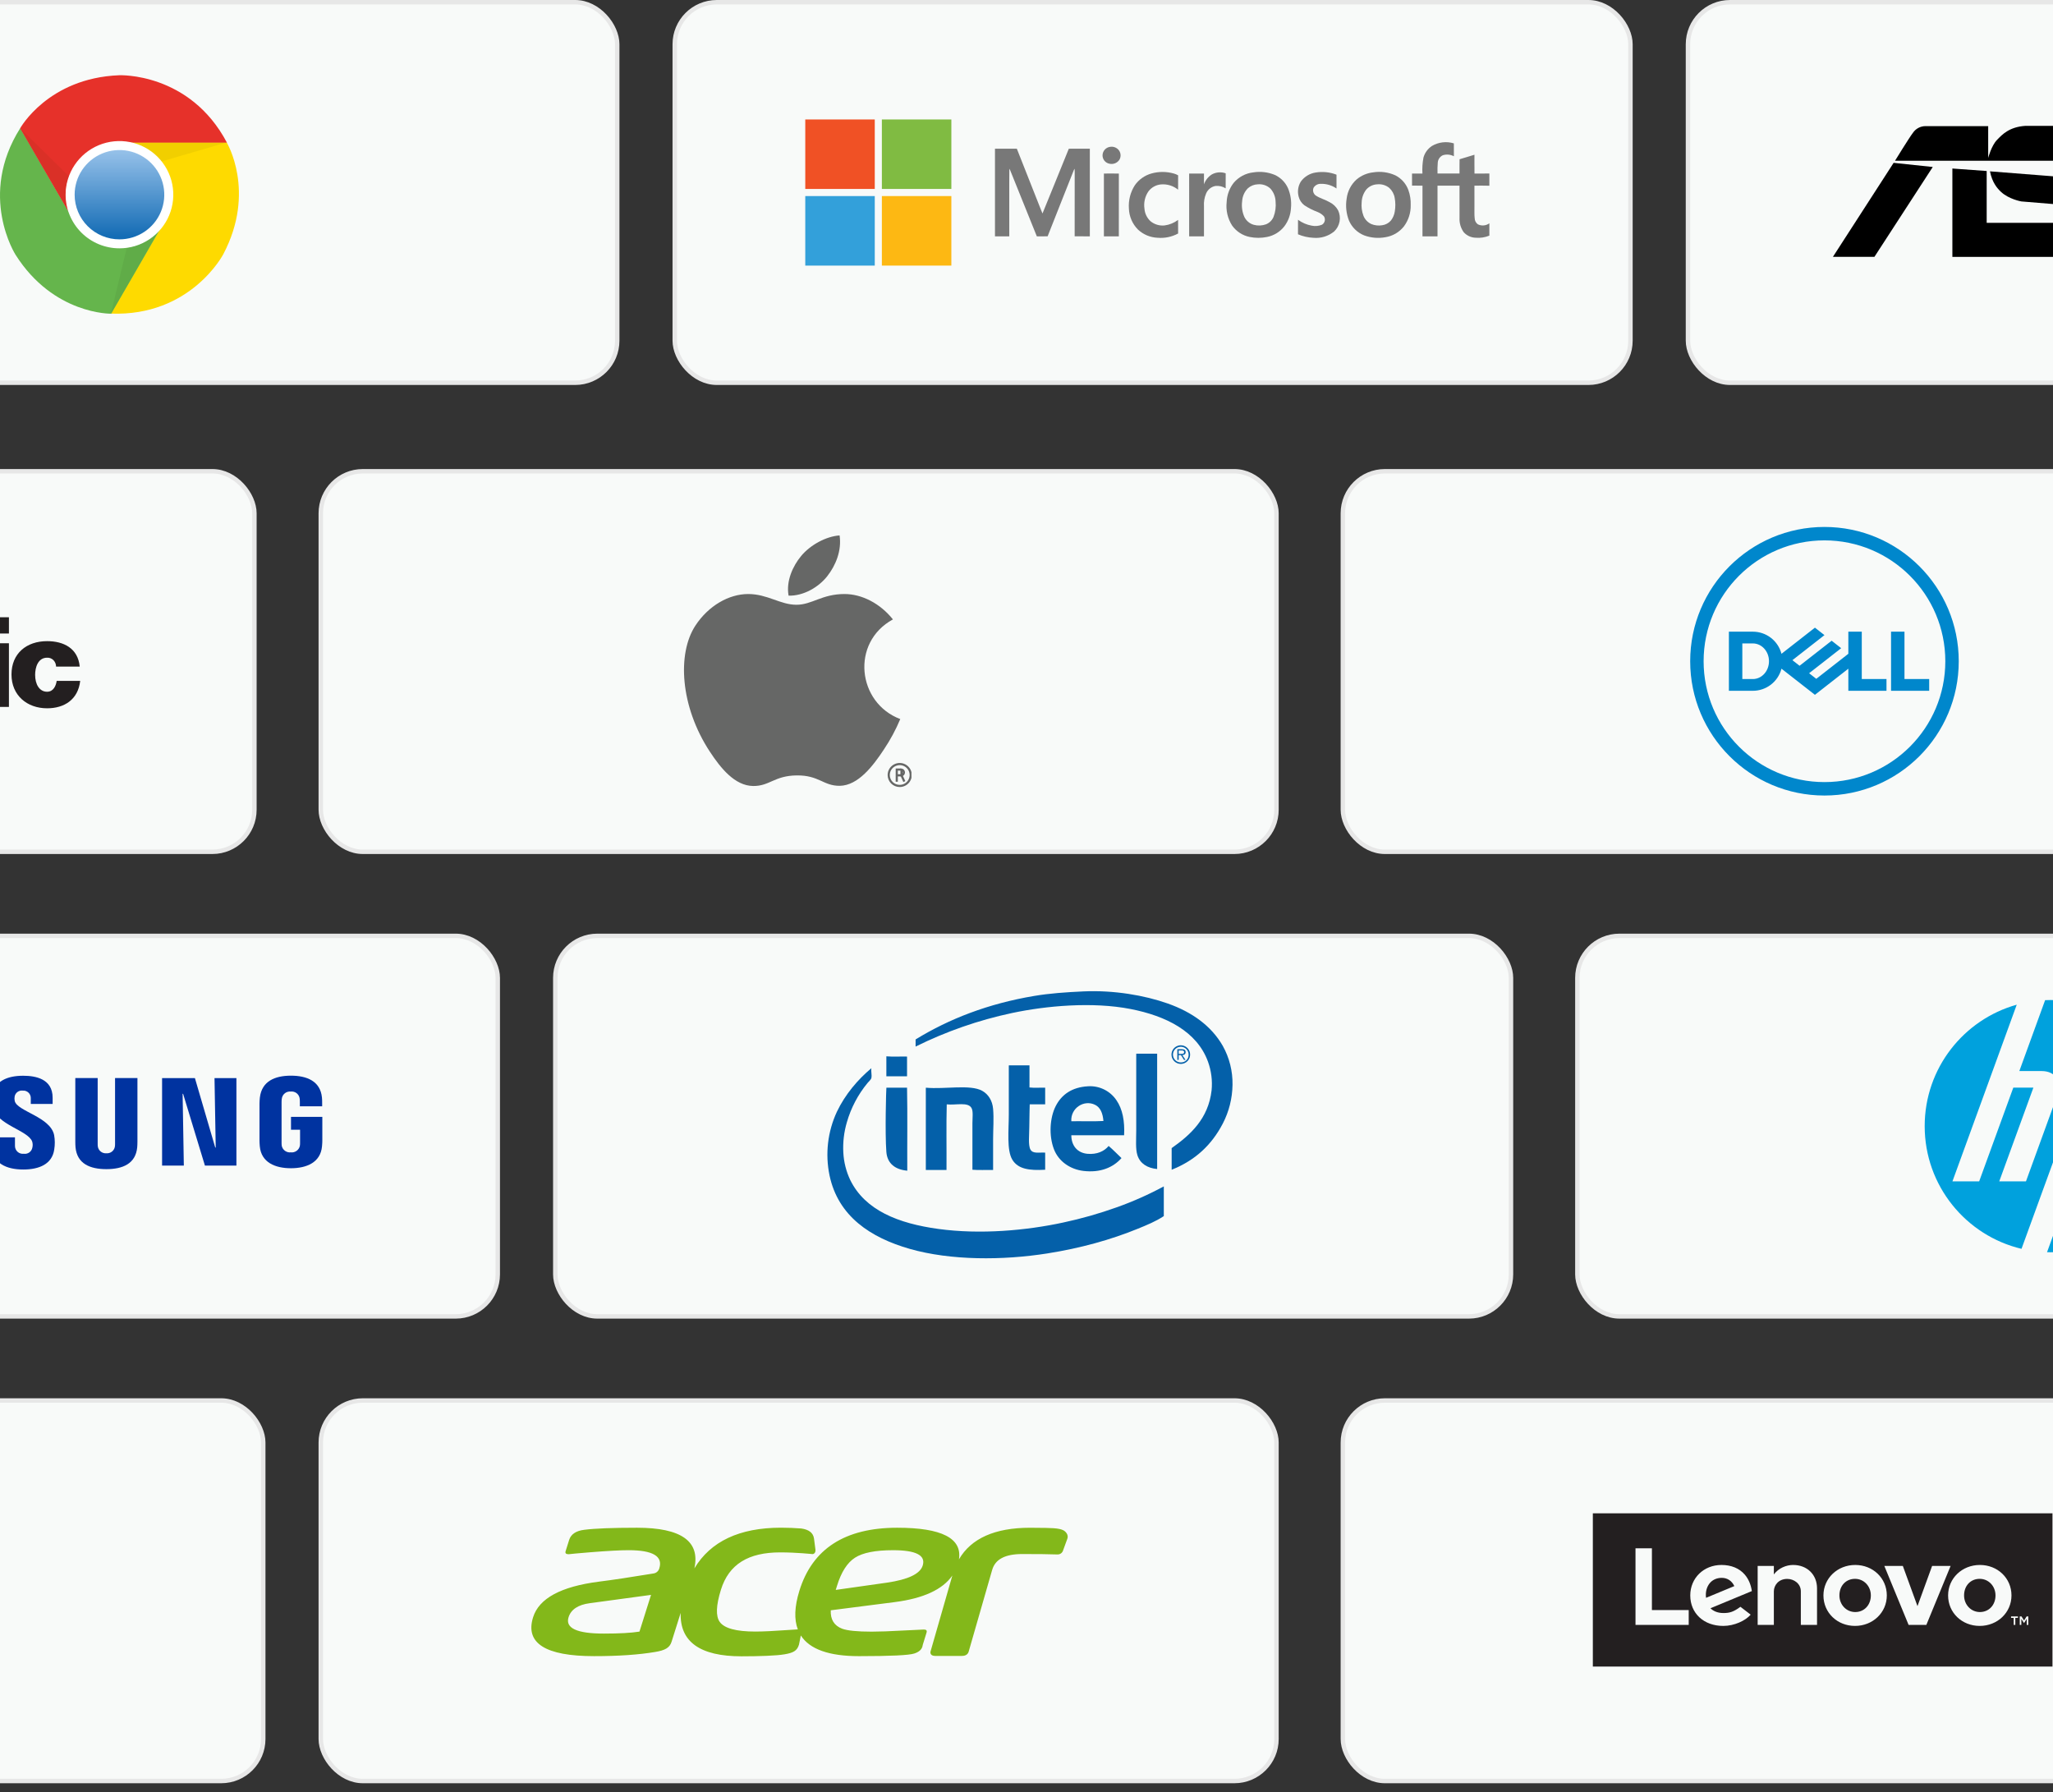
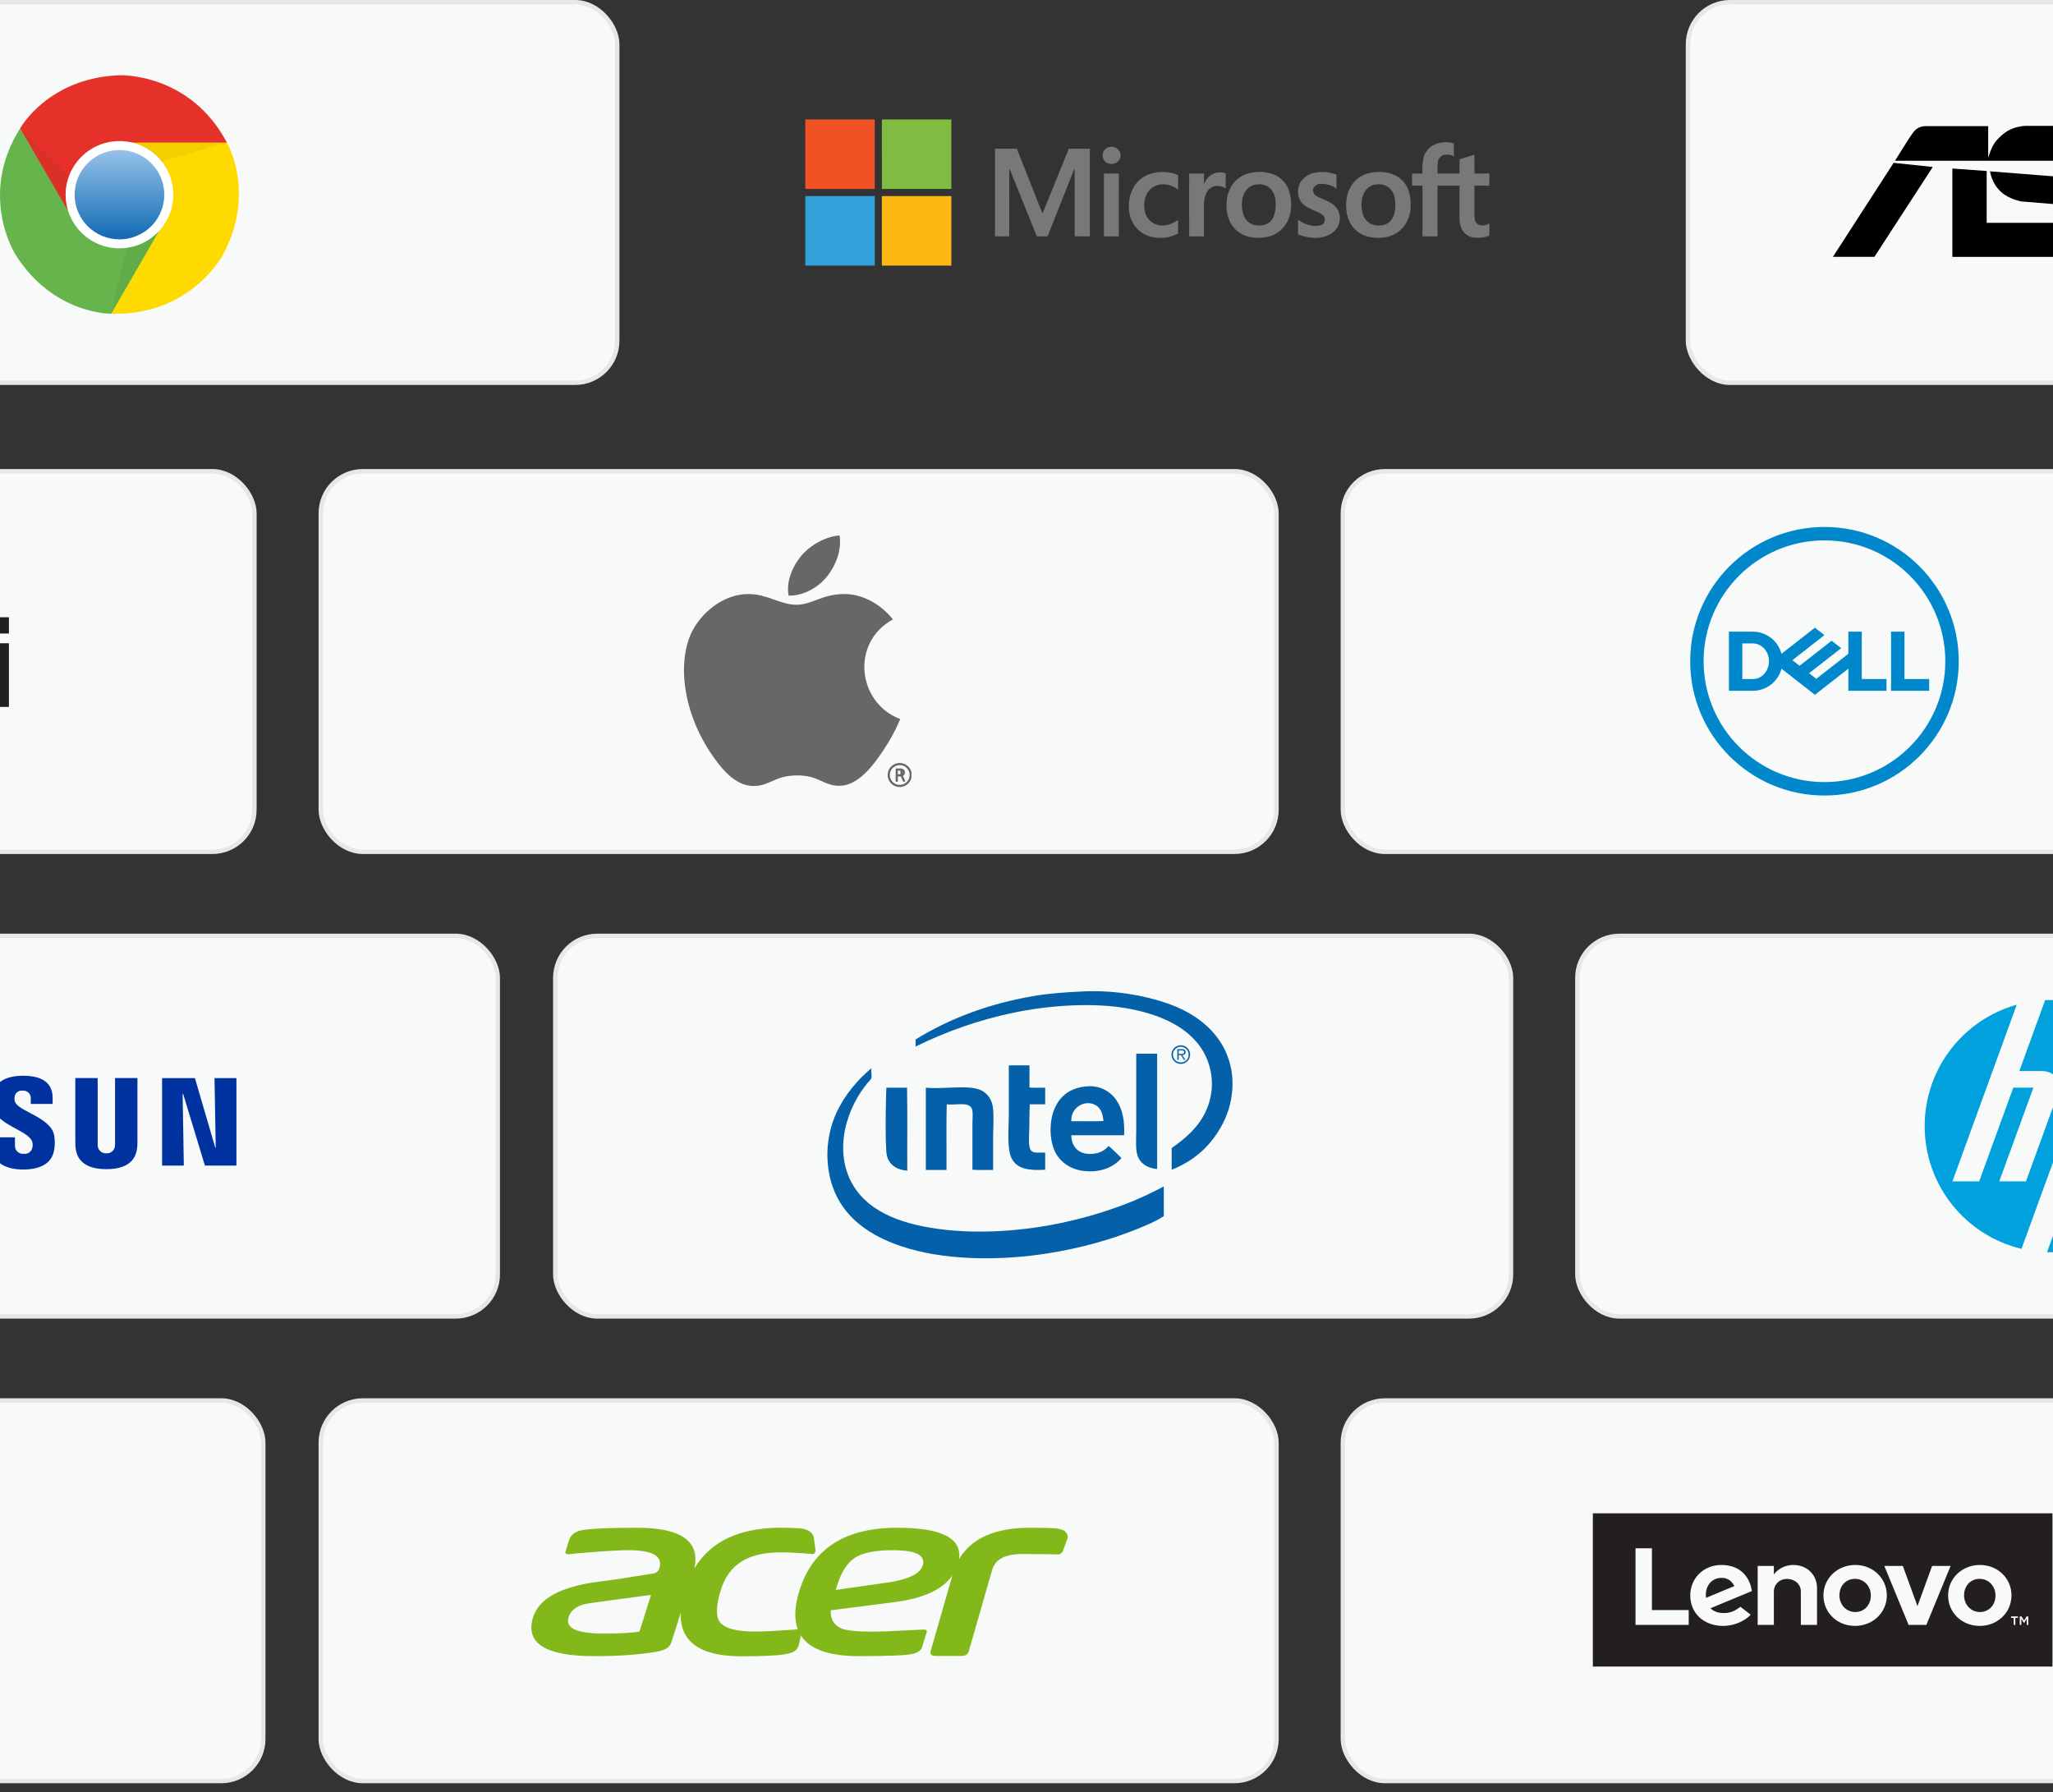
<svg xmlns="http://www.w3.org/2000/svg" width="464" height="405" viewBox="0 0 464 405" fill="none">
  <rect x="0" y="0" width="464" height="405" fill="#333333" stroke="none" />
  <g clip-path="url(#clip0_316_13)">
    <rect x="72.5" y="106.5" width="216" height="86" rx="9.5" fill="#F8FAF9" stroke="#E7E7E7" />
    <g clip-path="url(#clip1_316_13)">
      <path d="M203.347 177.618C203.839 177.618 204.32 177.473 204.729 177.201C205.139 176.929 205.457 176.542 205.646 176.089C205.834 175.637 205.883 175.139 205.786 174.659C205.69 174.179 205.452 173.738 205.104 173.393C204.755 173.047 204.311 172.812 203.828 172.717C203.345 172.622 202.845 172.672 202.391 172.86C201.936 173.048 201.548 173.366 201.275 173.774C201.003 174.182 200.858 174.66 200.859 175.15C200.859 175.475 200.923 175.796 201.048 176.096C201.173 176.396 201.357 176.668 201.588 176.897C201.819 177.126 202.093 177.308 202.395 177.432C202.697 177.555 203.02 177.619 203.347 177.618V177.618Z" stroke="#666766" stroke-width="0.488" />
      <path d="M202.679 176.666V173.916H203.749M203.749 175.221C203.901 175.192 204.039 175.111 204.138 174.992C204.237 174.872 204.291 174.723 204.291 174.568C204.291 174.414 204.237 174.264 204.138 174.145C204.039 174.026 203.901 173.945 203.749 173.916V175.221ZM202.685 175.221H203.754H202.685ZM204.393 176.631L203.754 175.244L204.393 176.631Z" stroke="#666766" stroke-width="0.488" />
      <path d="M203.47 162.504C202.464 164.903 201.227 167.2 199.777 169.362C197.378 172.999 193.992 177.524 189.803 177.589C186.074 177.624 185.123 175.18 180.065 175.238C175.006 175.297 173.955 177.665 170.232 177.63C166.042 177.589 162.834 173.517 160.435 169.873C153.722 159.654 153.019 147.726 157.161 141.391C160.115 136.884 164.742 134.245 169.103 134.245C173.464 134.245 176.342 136.672 180 136.672C183.545 136.672 185.737 134.245 190.872 134.245C194.772 134.245 198.909 136.349 201.81 139.981C192.208 145.216 193.768 158.855 203.47 162.504Z" fill="#666766" />
      <path d="M186.99 130.185C188.863 127.805 190.27 124.438 189.756 121C186.712 121.212 183.143 123.139 181.063 125.654C179.172 127.934 177.636 131.319 178.227 134.609C181.554 134.715 184.993 132.735 186.996 130.185" fill="#666766" />
    </g>
-     <rect x="152.5" y="0.5" width="216" height="86" rx="9.5" fill="#F8FAF9" stroke="#E7E7E7" />
    <path d="M323.637 32.984C324.376 32.548 325.198 32.271 326.051 32.171C326.903 32.071 327.767 32.15 328.587 32.403C328.602 33.373 328.589 34.344 328.594 35.315C328.213 35.111 327.795 34.986 327.365 34.947C326.935 34.907 326.502 34.954 326.09 35.085C325.781 35.229 325.515 35.451 325.316 35.729C325.118 36.006 324.994 36.33 324.957 36.67C324.886 37.515 324.865 38.365 324.894 39.213C326.551 39.217 328.207 39.214 329.864 39.215C329.876 38.139 329.85 37.063 329.878 35.988C331.004 35.667 332.118 35.307 333.239 34.97C333.248 36.387 333.226 37.805 333.251 39.222C334.371 39.206 335.492 39.219 336.612 39.215V41.973C335.488 41.927 334.363 41.961 333.238 41.957C333.243 43.543 333.239 45.128 333.24 46.715C333.258 47.593 333.193 48.476 333.296 49.352C333.303 49.619 333.374 49.881 333.501 50.116C333.629 50.352 333.81 50.554 334.029 50.706C334.442 50.903 334.9 50.984 335.354 50.941C335.809 50.899 336.244 50.734 336.612 50.464V53.249C335.63 53.654 334.565 53.817 333.507 53.725C333.001 53.71 332.503 53.594 332.043 53.383C331.583 53.172 331.17 52.87 330.829 52.497C330.148 51.558 329.809 50.414 329.869 49.255C329.861 46.822 329.87 44.388 329.866 41.953C328.208 41.952 326.551 41.952 324.894 41.954C324.892 45.773 324.892 49.593 324.893 53.413H321.496C321.496 49.594 321.497 45.776 321.498 41.958C320.711 41.942 319.922 41.962 319.134 41.946C319.137 41.039 319.141 40.131 319.132 39.224C319.916 39.206 320.701 39.214 321.487 39.219C321.413 38.007 321.491 36.791 321.721 35.599C322.024 34.525 322.704 33.596 323.637 32.984V32.984Z" fill="#787878" />
    <path d="M250.908 33.183C251.252 33.127 251.604 33.159 251.933 33.275C252.261 33.392 252.555 33.589 252.788 33.848C253.048 34.148 253.211 34.52 253.253 34.914C253.295 35.309 253.215 35.707 253.024 36.055C252.792 36.428 252.45 36.72 252.044 36.89C251.639 37.059 251.191 37.099 250.762 37.002C250.319 36.921 249.919 36.688 249.63 36.342C249.342 35.996 249.184 35.56 249.185 35.11C249.191 34.634 249.368 34.177 249.685 33.823C250.002 33.469 250.436 33.241 250.908 33.182V33.183Z" fill="#787878" />
    <path d="M224.875 33.603H229.815C231.352 37.508 232.894 41.411 234.441 45.313C234.834 46.289 235.202 47.277 235.614 48.246C237.593 43.367 239.599 38.5 241.562 33.614C243.146 33.589 244.731 33.609 246.316 33.605C246.312 40.208 246.311 46.81 246.315 53.412C245.171 53.409 244.029 53.422 242.886 53.406C242.899 48.533 242.885 43.661 242.892 38.788C242.894 38.569 242.886 38.35 242.871 38.131C242.805 38.233 242.745 38.339 242.693 38.448C240.73 43.436 238.729 48.409 236.777 53.401C235.964 53.43 235.15 53.403 234.336 53.416C232.311 48.429 230.311 43.43 228.296 38.439C228.243 38.335 228.187 38.234 228.125 38.137C228.084 40.272 228.119 42.408 228.107 44.543C228.108 47.499 228.109 50.456 228.108 53.412C227.03 53.415 225.952 53.412 224.875 53.413C224.874 46.809 224.874 40.206 224.875 33.603L224.875 33.603Z" fill="#787878" />
    <path d="M260.256 39.202C261.907 38.742 263.653 38.747 265.302 39.217C265.641 39.309 265.967 39.445 266.271 39.621C266.252 40.703 266.271 41.786 266.26 42.869C265.172 41.983 263.781 41.555 262.383 41.678C261.83 41.728 261.293 41.893 260.807 42.163C260.321 42.433 259.897 42.801 259.562 43.244C258.773 44.393 258.451 45.8 258.662 47.177C258.743 48.258 259.234 49.268 260.034 50C260.475 50.36 260.983 50.629 261.528 50.791C262.074 50.954 262.646 51.006 263.212 50.946C264.319 50.799 265.369 50.368 266.26 49.695C266.27 50.72 266.256 51.746 266.268 52.771C264.847 53.538 263.233 53.873 261.625 53.732C259.976 53.667 258.406 53.013 257.2 51.887C255.939 50.62 255.204 48.922 255.144 47.135C255.01 45.279 255.481 43.429 256.487 41.864C257.397 40.567 258.729 39.626 260.256 39.202H260.256Z" fill="#787878" />
    <path d="M297.362 38.986C298.945 38.727 300.568 38.896 302.064 39.476C302.066 40.517 302.064 41.557 302.065 42.598C301.017 41.877 299.768 41.508 298.497 41.544C298.171 41.535 297.849 41.614 297.564 41.772C297.278 41.929 297.04 42.16 296.875 42.441C296.751 42.744 296.733 43.08 296.822 43.395C296.911 43.709 297.103 43.986 297.367 44.179C298.33 44.823 299.479 45.097 300.477 45.674C301.3 46.077 301.98 46.723 302.423 47.525C302.798 48.313 302.915 49.2 302.756 50.058C302.597 50.916 302.172 51.703 301.54 52.305C300.214 53.387 298.516 53.903 296.812 53.74C295.624 53.682 294.454 53.414 293.359 52.948C293.364 51.853 293.352 50.758 293.365 49.664C294.277 50.337 295.331 50.792 296.446 50.994C297.232 51.161 298.049 51.087 298.791 50.779C298.948 50.683 299.084 50.555 299.19 50.404C299.297 50.253 299.371 50.082 299.409 49.902C299.447 49.721 299.448 49.534 299.411 49.353C299.375 49.172 299.301 49.001 299.196 48.849C298.779 48.421 298.273 48.09 297.713 47.879C296.681 47.493 295.697 46.99 294.781 46.378C294.154 45.896 293.707 45.217 293.513 44.45C293.357 43.883 293.318 43.29 293.399 42.708C293.479 42.125 293.678 41.565 293.982 41.062C294.377 40.506 294.879 40.035 295.46 39.679C296.041 39.322 296.688 39.086 297.362 38.986L297.362 38.986Z" fill="#787878" />
    <path d="M273.866 39.433C274.343 39.167 274.87 39.005 275.414 38.96C275.958 38.914 276.505 38.984 277.019 39.167C277.014 40.3 277.019 41.433 277.016 42.566C276.333 42.134 275.525 41.944 274.721 42.026C274.252 42.108 273.812 42.306 273.44 42.603C273.069 42.9 272.778 43.286 272.596 43.725C272.208 44.64 272.042 45.633 272.112 46.624C272.112 48.887 272.112 51.15 272.112 53.413H268.763C268.761 48.683 268.76 43.953 268.761 39.223C269.879 39.209 270.996 39.214 272.114 39.22C272.109 40.032 272.114 40.844 272.111 41.657C272.432 40.741 273.05 39.958 273.867 39.433L273.866 39.433Z" fill="#787878" />
    <path d="M249.494 39.22C250.62 39.215 251.747 39.204 252.873 39.225C252.86 43.955 252.872 48.684 252.868 53.413H249.495C249.493 48.682 249.492 43.951 249.494 39.22Z" fill="#787878" />
    <path d="M291.1 42.53C290.506 41.205 289.452 40.139 288.133 39.531C286.596 38.895 284.913 38.696 283.271 38.957C281.53 39.146 279.929 40.001 278.805 41.344C277.843 42.592 277.295 44.108 277.237 45.682C277.031 47.54 277.471 49.412 278.481 50.985C279.421 52.301 280.822 53.215 282.405 53.544C283.717 53.818 285.071 53.819 286.383 53.548C287.929 53.239 289.313 52.385 290.282 51.141C291.18 49.943 291.7 48.503 291.776 47.008C291.922 45.482 291.69 43.944 291.1 42.53ZM287.819 49.047C287.498 49.79 286.899 50.378 286.151 50.686C285.262 51.011 284.295 51.054 283.382 50.808C282.924 50.681 282.497 50.459 282.13 50.156C281.764 49.853 281.465 49.477 281.253 49.051C280.753 47.938 280.575 46.707 280.737 45.498C280.793 44.382 281.26 43.327 282.049 42.536C282.669 41.991 283.459 41.679 284.284 41.654C284.799 41.604 285.318 41.665 285.808 41.831C286.298 41.997 286.747 42.265 287.125 42.618C287.857 43.432 288.273 44.482 288.298 45.577C288.416 46.755 288.253 47.945 287.819 49.047Z" fill="#787878" />
    <path d="M318.305 42.94C317.781 41.512 316.74 40.334 315.387 39.638C313.811 38.918 312.057 38.679 310.345 38.953C308.962 39.106 307.656 39.667 306.592 40.563C305.34 41.696 304.544 43.246 304.351 44.923C304.084 46.585 304.269 48.289 304.885 49.855C305.547 51.384 306.788 52.587 308.336 53.203C309.866 53.762 311.518 53.902 313.12 53.608C314.77 53.348 316.261 52.477 317.297 51.166C318.336 49.772 318.877 48.069 318.833 46.331C318.875 45.178 318.696 44.027 318.305 42.94ZM315.241 47.754C315.134 48.513 314.831 49.231 314.363 49.837C313.854 50.424 313.148 50.804 312.378 50.905C311.559 51.044 310.718 50.952 309.948 50.641C309.129 50.274 308.487 49.601 308.157 48.766C307.782 47.781 307.644 46.722 307.754 45.673C307.792 44.646 308.152 43.657 308.783 42.846C309.094 42.49 309.474 42.2 309.9 41.996C310.326 41.791 310.79 41.676 311.262 41.657C312.24 41.555 313.218 41.843 313.984 42.459C314.638 43.052 315.071 43.849 315.213 44.719C315.402 45.721 315.411 46.748 315.241 47.753L315.241 47.754Z" fill="#787878" />
    <path d="M182 27H197.707C197.706 32.236 197.705 37.471 197.706 42.706H182V27Z" fill="#F05125" />
    <path d="M199.31 27H215.017C215.017 32.236 215.016 37.471 215.016 42.706C209.781 42.706 204.546 42.706 199.311 42.706C199.309 37.471 199.309 32.236 199.31 27Z" fill="#80BB42" />
    <path d="M182 44.309C187.236 44.311 192.471 44.312 197.707 44.311C197.707 49.547 197.707 54.782 197.707 60.017H182V44.309Z" fill="#33A0DA" />
    <path d="M199.311 44.311C204.546 44.309 209.781 44.309 215.017 44.31V60.017H199.31C199.311 54.781 199.312 49.546 199.311 44.311Z" fill="#FDB813" />
    <rect x="125.5" y="211.5" width="216" height="86" rx="9.5" fill="#F8FAF9" stroke="#E7E7E7" />
    <path fill-rule="evenodd" clip-rule="evenodd" d="M264.807 264.352V259.463C269.017 256.492 273.093 252.859 273.834 246.405C274.047 244.223 273.771 242.02 273.028 239.957C270.545 233.094 263.561 229.597 255.511 228.028C246.924 226.355 236.461 227.29 228.697 228.942C221.155 230.548 213.844 233.093 206.935 236.518V234.906C214.519 230.249 223.321 226.823 233.748 225.073C237.246 224.486 240.878 224.235 244.817 224.052C251.74 223.73 258.704 224.937 263.947 226.792C269.388 228.718 273.761 231.823 276.359 236.357C277.861 239.047 278.622 242.089 278.562 245.169C278.52 248.221 277.766 251.22 276.359 253.928C273.839 258.758 270.118 262.247 264.807 264.352Z" fill="#0460A9" />
    <path fill-rule="evenodd" clip-rule="evenodd" d="M256.854 238.13H261.529V264.191C259.327 263.987 257.673 262.969 257.069 261.075C256.613 259.645 256.8 257.553 256.8 255.54V238.292C256.796 238.215 256.791 238.139 256.854 238.13Z" fill="#0460A9" />
-     <path fill-rule="evenodd" clip-rule="evenodd" d="M205.001 238.775V243.235H200.326V238.721C201.777 238.846 203.46 238.74 205.001 238.775Z" fill="#0460A9" />
    <path fill-rule="evenodd" clip-rule="evenodd" d="M228.053 240.763H232.674V245.76C233.749 245.885 235.055 245.779 236.22 245.814C236.224 246.858 236.217 248.353 236.22 249.576H232.727C232.742 249.569 232.63 252.834 232.63 254.793C232.63 256.402 232.349 258.804 232.889 259.785C233.444 260.796 234.807 260.396 236.22 260.483V264.352C232.602 264.563 230.088 264.201 228.805 262.096C227.487 259.934 227.999 255.386 227.999 251.886V240.924C227.994 240.848 227.99 240.772 228.053 240.763Z" fill="#0460A9" />
    <path fill-rule="evenodd" clip-rule="evenodd" d="M263.033 268.114V274.83C261.249 276.017 259.219 276.843 257.176 277.678C251.067 280.175 244.23 282.078 236.704 283.267C226.631 284.857 214.882 284.88 205.646 282.246C196.747 279.708 189.428 274.863 187.484 265.642C186.472 260.788 187.057 255.736 189.15 251.241C191.014 247.325 193.889 243.953 196.941 241.408C196.83 242.226 197.089 242.89 196.941 243.611C196.865 243.98 196.383 244.377 196.081 244.739C193.93 247.342 192.339 250.36 191.406 253.606C190.746 255.835 190.473 258.162 190.6 260.483C190.713 262.625 191.242 264.724 192.159 266.663C195.522 273.516 203.006 276.493 212.094 277.732C221.568 279.024 231.945 278.089 240.304 276.281C244.406 275.405 248.445 274.256 252.394 272.842C256.056 271.541 259.613 269.96 263.033 268.114Z" fill="#0460A9" />
    <path fill-rule="evenodd" clip-rule="evenodd" d="M254.06 256.561H242.131C242.134 258.94 243.535 260.556 245.785 260.752C247.923 260.939 249.571 260.182 250.567 258.979C251.592 259.835 252.496 260.811 253.469 261.719C251.552 263.888 248.632 265.067 244.871 264.621C241.905 264.27 239.268 262.488 238.208 259.731C237.003 256.597 237.285 252.59 238.584 250.005C239.929 247.332 242.317 245.69 245.892 245.492C247.151 245.408 248.409 245.656 249.541 246.213C250.673 246.769 251.638 247.614 252.34 248.662C253.713 250.667 254.22 253.352 254.06 256.561ZM247.504 249.683C244.98 248.436 241.933 250.442 242.131 253.391C244.531 253.355 247.074 253.462 249.385 253.337C249.247 251.595 248.7 250.273 247.504 249.683L247.504 249.683Z" fill="#0460A9" />
    <path fill-rule="evenodd" clip-rule="evenodd" d="M200.38 245.814H205.001C205.126 251.958 205.019 258.334 205.054 264.567C202.41 264.333 200.536 263.019 200.326 260.322C199.994 256.055 200.289 245.967 200.326 245.975C200.321 245.899 200.317 245.823 200.38 245.814Z" fill="#0460A9" />
    <path fill-rule="evenodd" clip-rule="evenodd" d="M209.3 245.814C213.538 246.202 219.28 245.011 221.981 246.513C223.365 247.282 224.288 248.711 224.452 250.597C224.647 252.828 224.452 255.18 224.452 257.528V264.406C222.912 264.371 221.229 264.477 219.778 264.353V253.821C219.778 252.682 219.974 251.248 219.616 250.489C218.883 248.935 216.05 249.815 213.974 249.576C213.849 254.412 213.956 259.481 213.921 264.406H209.246V245.975C209.241 245.899 209.237 245.823 209.3 245.814Z" fill="#0460A9" />
    <path d="M264.769 238.326C264.77 237.91 264.894 237.504 265.126 237.159C265.357 236.814 265.686 236.545 266.07 236.387C266.455 236.228 266.877 236.187 267.285 236.268C267.692 236.35 268.067 236.55 268.361 236.844C268.655 237.138 268.855 237.512 268.936 237.92C269.018 238.327 268.977 238.75 268.818 239.134C268.659 239.519 268.391 239.847 268.045 240.079C267.7 240.31 267.294 240.435 266.879 240.436C266.601 240.436 266.327 240.381 266.071 240.275C265.815 240.169 265.582 240.014 265.387 239.818C265.191 239.622 265.035 239.39 264.929 239.134C264.823 238.878 264.769 238.603 264.769 238.326ZM268.641 238.326C268.64 237.976 268.535 237.635 268.34 237.345C268.145 237.054 267.868 236.829 267.544 236.696C267.221 236.563 266.865 236.529 266.522 236.599C266.18 236.668 265.865 236.837 265.619 237.085C265.372 237.333 265.205 237.649 265.138 237.992C265.07 238.336 265.107 238.691 265.241 239.014C265.376 239.336 265.604 239.612 265.895 239.805C266.187 239.999 266.529 240.101 266.879 240.1C267.113 240.109 267.347 240.069 267.566 239.982C267.784 239.896 267.983 239.766 268.148 239.599C268.314 239.432 268.443 239.233 268.528 239.014C268.613 238.795 268.651 238.561 268.641 238.326ZM266.397 239.518H266.089V237.112H267.125C267.752 237.112 267.964 237.347 267.964 237.778C267.964 238.242 267.64 238.416 267.22 238.449L267.936 239.518H267.589L266.912 238.449H266.397L266.397 239.518ZM266.823 238.169C267.158 238.169 267.629 238.225 267.629 237.772C267.629 237.436 267.349 237.392 267.058 237.392H266.397V238.169L266.823 238.169Z" fill="#0460A9" />
    <rect x="72.5" y="316.5" width="216" height="86" rx="9.5" fill="#F8FAF9" stroke="#E7E7E7" />
    <path d="M241.092 346.543C240.676 345.936 240.179 345.514 238.114 345.363C237.574 345.321 235.783 345.262 232.772 345.262C224.86 345.262 219.484 347.665 216.732 352.402C217.491 347.639 212.841 345.257 202.781 345.257C190.966 345.257 183.593 350.014 180.661 359.527C179.57 363.066 179.455 365.967 180.316 368.229L177.518 368.406C175.339 368.573 172.474 368.72 170.714 368.72C166.393 368.72 163.712 367.995 162.671 366.544C161.74 365.242 161.833 362.825 162.929 359.298C164.729 353.457 169.199 350.828 176.339 350.828C180.038 350.828 183.642 351.217 183.644 351.217C184.141 351.186 184.359 350.669 184.305 350.242L184.233 349.681L183.976 347.719C183.805 346.431 182.844 345.667 181.095 345.427C179.493 345.319 178.299 345.247 176.543 345.247H176.445C167.115 345.267 160.613 348.331 156.938 354.437C158.284 348.317 153.962 345.257 143.972 345.257C138.416 345.257 134.432 345.414 132.019 345.728C130.165 345.959 129.038 346.728 128.629 348.027L127.837 350.551C127.693 351.013 127.917 351.242 128.509 351.242H128.527C128.966 351.188 130.656 351.021 133.545 350.79C137.365 350.486 140.204 350.334 142.061 350.332C147.56 350.332 149.875 351.704 149.006 354.447C148.926 354.735 148.766 354.994 148.546 355.194C148.325 355.395 148.052 355.529 147.758 355.582C142.557 356.439 138.429 357.059 135.374 357.441C126.786 358.54 121.824 361.221 120.486 365.484C118.65 371.343 123.243 374.274 134.268 374.276C139.767 374.276 144.381 373.959 148.111 373.327C150.261 372.966 151.349 372.416 151.781 371.032L153.839 364.499C153.625 371.027 158.211 374.314 167.584 374.314C171.645 374.314 175.496 374.18 177.314 373.864C179.236 373.532 180.156 373.113 180.581 371.662L180.998 369.605C182.994 372.722 187.377 374.28 194.149 374.278C201.287 374.278 205.451 374.079 206.639 373.681C207.634 373.363 208.249 372.851 208.468 372.138C208.508 372.004 208.537 371.868 208.555 371.729L209.409 368.957C209.558 368.473 209.334 368.241 208.748 368.265L204.18 368.483C201.129 368.655 198.743 368.74 197.019 368.74C193.773 368.74 191.548 368.522 190.332 368.077C188.526 367.382 187.669 365.995 187.76 363.915L202.233 362.061C208.708 361.226 213.043 359.225 215.24 356.06L210.335 373.139C210.286 373.266 210.269 373.404 210.288 373.539C210.307 373.674 210.361 373.802 210.443 373.91C210.628 374.124 210.939 374.227 211.402 374.227H217.393C218.44 374.227 218.813 373.687 218.936 373.234L224.237 354.802C224.934 352.374 227.167 351.201 231.059 351.201C234.572 351.201 237.232 351.232 238.916 351.294H239.047C239.324 351.295 239.594 351.206 239.815 351.039C240.037 350.872 240.197 350.637 240.272 350.37L241.2 347.829C241.29 347.623 241.328 347.397 241.309 347.173C241.29 346.948 241.216 346.732 241.092 346.543ZM144.528 368.73C142.665 369.029 139.98 369.178 136.472 369.178C130.386 369.178 127.728 367.949 128.498 365.492C129.054 363.727 130.649 362.663 133.298 362.31L147.141 360.433L144.528 368.73ZM208.545 353.794C207.964 355.68 205.256 356.973 200.422 357.673L188.886 359.309L189.177 358.375C190.134 355.268 191.49 353.151 193.246 352.024C195.002 350.898 197.857 350.335 201.811 350.337C207.015 350.33 209.26 351.482 208.545 353.794Z" fill="#83B81A" />
    <rect x="303.5" y="316.5" width="216" height="86" rx="9.5" fill="#F8FAF9" stroke="#E7E7E7" />
    <g clip-path="url(#clip2_316_13)">
      <path fill-rule="evenodd" clip-rule="evenodd" d="M360 342H463.881V376.627H360V342ZM400.91 355.805C401.977 354.381 403.722 353.67 405.256 353.67C408.476 353.67 410.668 355.894 410.668 358.959V367.22H407.009V359.637C407.009 357.875 405.442 356.822 403.928 356.822C401.968 356.822 400.91 358.272 400.91 359.637V367.22H397.251V353.893H400.911L400.91 355.803L400.911 355.802L400.91 355.805ZM436.678 353.894L433.37 362.973L430.061 353.894H425.881L431.365 367.217H435.374L440.858 353.894H436.678ZM389.532 364.535C390.936 364.535 391.816 364.263 393.357 363.123L395.671 364.902C394.487 366.274 391.954 367.447 389.478 367.447C385.058 367.447 382.017 364.581 382.017 360.559C382.017 356.638 385.051 353.67 389.075 353.67C391.29 353.67 393.11 354.425 394.339 355.853C395.184 356.835 395.732 358.127 395.936 359.573L386.581 363.455C387.278 364.143 388.268 364.535 389.532 364.535ZM389.141 356.582C387.942 356.582 386.949 357.073 386.326 357.909V357.909C385.758 358.673 385.409 359.738 385.584 361.098L391.977 358.446C391.461 357.335 390.46 356.582 389.141 356.582ZM381.668 363.86H373.35V349.908H369.641V367.22H381.668V363.86ZM440.291 360.558C440.291 364.464 443.427 367.445 447.429 367.445C451.459 367.445 454.616 364.419 454.616 360.558C454.616 356.651 451.48 353.67 447.478 353.67C443.448 353.67 440.291 356.695 440.291 360.558ZM443.902 360.558C443.902 358.354 445.385 356.806 447.429 356.806C449.434 356.806 451.006 358.454 451.006 360.558C451.006 362.718 449.522 364.31 447.478 364.31C445.473 364.31 443.902 362.661 443.902 360.558ZM419.254 367.445C415.251 367.445 412.116 364.464 412.116 360.558C412.116 356.695 415.273 353.67 419.303 353.67C423.305 353.67 426.441 356.651 426.441 360.558C426.441 364.419 423.284 367.445 419.254 367.445ZM419.254 356.806C417.21 356.806 415.727 358.354 415.727 360.558C415.727 362.661 417.298 364.31 419.303 364.31C421.347 364.31 422.831 362.718 422.831 360.558C422.831 358.454 421.259 356.806 419.254 356.806ZM454.524 365.638H455.116V367.22H455.483V365.638H456.075V365.302H454.524V365.638ZM456.879 365.302H456.486L456.486 367.22H456.842V365.856L457.433 366.778H457.471L458.062 365.856V367.22H458.418V365.302H458.037L457.458 366.211L456.879 365.302Z" fill="#231F20" />
    </g>
    <rect x="-156.5" y="316.5" width="216" height="86" rx="9.5" fill="#F8FAF9" stroke="#E7E7E7" />
    <rect x="356.5" y="211.5" width="216" height="86" rx="9.5" fill="#F8FAF9" stroke="#E7E7E7" />
    <rect x="-103.5" y="211.5" width="216" height="86" rx="9.5" fill="#F8FAF9" stroke="#E7E7E7" />
    <path d="M48.483 243.638L48.754 259.327H48.644L44.051 243.638H36.633V263.418H41.548L41.272 247.189H41.382L46.316 263.418H53.433V243.638H48.483Z" fill="#0033A0" />
    <path d="M7.262 257.947C7.416 258.421 7.429 258.93 7.3 259.411C7.208 259.836 6.958 260.21 6.599 260.457C6.241 260.704 5.803 260.805 5.373 260.74C5.121 260.772 4.864 260.749 4.622 260.672C4.379 260.596 4.156 260.469 3.967 260.298C3.778 260.128 3.628 259.919 3.528 259.686C3.427 259.452 3.377 259.2 3.383 258.946L3.38 257.03H-1.928L-1.929 258.556C-1.929 262.97 1.546 264.302 5.264 264.302C8.844 264.302 11.788 263.082 12.258 259.778C12.434 258.703 12.427 257.606 12.237 256.533C11.4 252.389 3.892 251.154 3.335 248.837C3.255 248.496 3.247 248.143 3.31 247.799C3.385 247.389 3.614 247.023 3.95 246.776C4.286 246.529 4.704 246.419 5.118 246.47C5.361 246.447 5.606 246.477 5.837 246.558C6.067 246.64 6.278 246.77 6.453 246.941C6.628 247.111 6.764 247.318 6.851 247.546C6.938 247.774 6.975 248.019 6.958 248.263V249.486H11.896V248.095C11.896 243.785 8.023 243.112 5.223 243.112C1.708 243.112 -1.169 244.275 -1.692 247.503C-1.854 248.387 -1.838 249.293 -1.646 250.171C-0.791 254.218 6.242 255.385 7.262 257.948" fill="#0033A0" />
    <path d="M24.041 260.631C24.483 260.669 24.923 260.541 25.276 260.274C25.63 260.007 25.872 259.618 25.957 259.182C25.996 258.93 26.012 258.675 26.004 258.419V243.634H31.063V257.964C31.07 258.332 31.032 259.084 31.012 259.28C30.663 263.009 27.715 264.218 24.041 264.218C20.367 264.218 17.417 263.009 17.067 259.28C17.048 259.084 17.011 258.332 17.02 257.964V243.634H22.076V258.419C22.067 258.675 22.082 258.93 22.123 259.182C22.208 259.618 22.45 260.007 22.804 260.275C23.158 260.542 23.599 260.669 24.041 260.631Z" fill="#0033A0" />
-     <path d="M65.728 260.424C66.188 260.478 66.651 260.359 67.028 260.091C67.406 259.824 67.67 259.425 67.77 258.973C67.809 258.722 67.825 258.469 67.818 258.215V255.313H65.769V252.398H72.849V257.756C72.845 258.133 72.837 258.408 72.776 259.072C72.446 262.713 69.29 264.012 65.748 264.012C62.205 264.012 59.051 262.713 58.717 259.072C58.66 258.408 58.65 258.133 58.648 257.756L58.65 249.348C58.65 248.993 58.693 248.366 58.734 248.032C59.179 244.296 62.204 243.094 65.749 243.094C69.294 243.094 72.396 244.284 72.765 248.032C72.802 248.47 72.818 248.909 72.811 249.348V250.014H67.77V248.894C67.77 248.639 67.749 248.384 67.708 248.133C67.618 247.684 67.362 247.286 66.992 247.017C66.622 246.748 66.164 246.629 65.71 246.682C65.257 246.637 64.804 246.759 64.437 247.027C64.07 247.295 63.814 247.688 63.718 248.133C63.66 248.444 63.633 248.761 63.638 249.078V258.215C63.633 258.469 63.648 258.722 63.684 258.973C63.785 259.425 64.05 259.823 64.428 260.09C64.805 260.358 65.268 260.477 65.728 260.424Z" fill="#0033A0" />
    <rect x="-158.5" y="106.5" width="216" height="86" rx="9.5" fill="#F8FAF9" stroke="#E7E7E7" />
    <g clip-path="url(#clip3_316_13)">
-       <path d="M12.81 153.874C12.648 154.968 12.087 156.328 10.644 156.328C8.895 156.328 7.94 154.626 7.94 152.515C7.94 150.859 8.561 148.636 10.644 148.636C10.911 148.621 11.178 148.663 11.426 148.76C11.675 148.857 11.9 149.006 12.087 149.197C12.46 149.585 12.671 150.102 12.675 150.64H18.019C17.619 146.499 14.385 144.895 10.644 144.895C6.021 144.895 2.597 147.646 2.597 152.429C2.597 157.159 6.129 160.069 10.644 160.069C14.519 160.069 17.645 158.123 18.126 153.874H12.81Z" fill="#231F20" />
      <path d="M2.017 145.372H-3.351V159.759H2.017V145.372Z" fill="#231F20" />
      <path d="M2.017 139.495H-3.351V143.171H2.017V139.495Z" fill="#231F20" />
    </g>
    <rect x="-76.5" y="0.5" width="216" height="86" rx="9.5" fill="#F8FAF9" stroke="#E7E7E7" />
    <g clip-path="url(#clip4_316_13)">
-       <path d="M50.457 57.472C50.457 57.472 43.116 71.562 25.042 70.87C27.271 67.025 37.9 48.69 37.9 48.69C37.9 48.69 40.466 44.581 37.436 38.075C35.895 35.816 34.327 33.448 29.268 32.185C33.337 32.145 51.235 32.188 51.235 32.188C51.235 32.188 57.946 43.284 50.457 57.472Z" fill="#FEDA00" />
+       <path d="M50.457 57.472C50.457 57.472 43.116 71.562 25.042 70.87C27.271 67.025 37.9 48.69 37.9 48.69C35.895 35.816 34.327 33.448 29.268 32.185C33.337 32.145 51.235 32.188 51.235 32.188C51.235 32.188 57.946 43.284 50.457 57.472Z" fill="#FEDA00" />
      <path d="M51.235 32.188L36.343 36.538C36.343 36.538 34.098 33.255 29.268 32.185C33.453 32.171 51.235 32.188 51.235 32.188Z" fill="#F1CF00" />
      <path d="M3.516 57.579C3.516 57.579 -5.062 44.199 4.579 28.953C6.806 32.799 17.429 51.137 17.429 51.137C17.429 51.137 19.717 55.406 26.888 56.045C29.621 55.846 32.464 55.676 36.092 51.944C34.092 55.473 25.105 70.894 25.105 70.894C25.105 70.894 12.103 71.136 3.516 57.579Z" fill="#65B54C" />
      <path d="M25.042 71L28.658 55.966C28.658 55.966 32.634 55.657 35.966 52.014C33.898 55.639 25.042 71 25.042 71Z" fill="#60AC48" />
      <path d="M26.93 17.005C26.93 17.005 42.849 16.291 51.286 32.23H25.576C25.576 32.23 20.721 32.07 16.582 37.939C15.388 40.398 14.115 42.935 15.547 47.93C13.478 44.442 4.563 28.979 4.563 28.979C4.563 28.979 10.851 17.639 26.93 17.005Z" fill="#E6312A" />
      <path d="M15.258 47.391C13.165 43.78 4.563 28.978 4.563 28.978L15.595 39.85C15.595 39.85 14.461 42.173 14.891 45.491L15.258 47.391Z" fill="#DA3027" />
      <path d="M14.833 43.999C14.833 41.602 15.547 39.259 16.884 37.265C18.221 35.272 20.121 33.719 22.344 32.801C24.567 31.884 27.014 31.644 29.374 32.112C31.734 32.579 33.902 33.734 35.604 35.429C37.305 37.124 38.464 39.284 38.933 41.635C39.403 43.987 39.162 46.424 38.241 48.639C37.32 50.854 35.761 52.747 33.76 54.078C31.759 55.41 29.407 56.121 27 56.121C25.402 56.121 23.82 55.808 22.344 55.199C20.868 54.59 19.526 53.697 18.396 52.571C17.267 51.445 16.37 50.109 15.759 48.638C15.148 47.168 14.833 45.591 14.833 43.999Z" fill="white" />
      <path d="M16.869 43.999C16.869 42.003 17.463 40.052 18.576 38.392C19.69 36.733 21.272 35.439 23.123 34.675C24.974 33.912 27.011 33.712 28.976 34.101C30.941 34.491 32.746 35.452 34.163 36.863C35.58 38.275 36.545 40.073 36.935 42.031C37.326 43.988 37.126 46.018 36.359 47.862C35.592 49.706 34.294 51.282 32.628 52.391C30.962 53.5 29.004 54.092 27 54.092C25.67 54.092 24.352 53.831 23.123 53.324C21.894 52.817 20.777 52.073 19.836 51.136C18.895 50.199 18.149 49.086 17.64 47.862C17.131 46.637 16.869 45.325 16.869 43.999Z" fill="url(#paint0_linear_316_13)" />
    </g>
    <rect x="303.5" y="106.5" width="216" height="86" rx="9.5" fill="#F8FAF9" stroke="#E7E7E7" />
    <path d="M412.348 119.086C395.587 119.086 382 132.674 382 149.434C382 166.195 395.587 179.783 412.348 179.783C429.109 179.783 442.697 166.195 442.697 149.434C442.697 132.674 429.109 119.086 412.348 119.086ZM412.348 176.748C397.263 176.748 385.035 164.519 385.035 149.434C385.035 134.35 397.263 122.121 412.348 122.121C427.433 122.121 439.662 134.35 439.662 149.434C439.662 164.519 427.433 176.748 412.348 176.748ZM436.018 153.46V156.115H427.398V142.754H430.433V153.46H436.018ZM396.165 156.115C397.644 156.115 399.082 155.624 400.252 154.719C401.423 153.815 402.26 152.547 402.633 151.116L410.192 157.022L417.746 151.119V156.115H426.366V153.46H420.781V142.754H417.746V147.75L410.5 153.411L408.879 152.145L412.348 149.434L416.125 146.483L413.969 144.798L406.723 150.46L405.102 149.194L412.348 143.532L410.192 141.847L402.633 147.753C402.26 146.322 401.423 145.054 400.252 144.149C399.082 143.245 397.644 142.754 396.165 142.754H390.749V156.115H396.165ZM393.784 153.46V145.409H396.165C398.179 145.409 399.811 147.211 399.811 149.434C399.811 151.658 398.179 153.46 396.165 153.46H393.784Z" fill="#0087CC" />
    <rect x="381.5" y="0.5" width="216" height="86" rx="9.5" fill="#F8FAF9" stroke="#E7E7E7" />
    <path d="M427.979 36.802L414.258 58.047H423.637L436.825 37.736L427.979 36.802Z" fill="black" />
    <path d="M428.297 36.326C428.297 36.326 431.537 31.047 432.351 30.005C432.665 29.541 433.089 29.162 433.585 28.9C434.081 28.638 434.634 28.502 435.194 28.504H449.351V35.692C449.351 35.692 450.07 32.934 451.339 31.624C452.527 30.389 454.116 28.69 457.742 28.445H484.407V36.326H428.297Z" fill="black" />
    <path d="M441.258 58.052H478.547C485.043 56.761 485.72 50.927 485.72 50.927C485.904 49.892 485.947 48.837 485.847 47.79C485.652 46.621 483.402 41.46 478.532 41.013C475.627 40.744 449.757 38.722 449.757 38.722C450.258 41.286 451.424 42.58 452.202 43.321C453.996 45.032 456.847 45.521 456.847 45.521C457.537 45.587 476.784 47.162 476.784 47.162C477.397 47.194 478.559 47.348 478.547 48.854C478.539 49.061 478.49 49.265 478.403 49.453C478.315 49.642 478.192 49.811 478.039 49.951C477.885 50.091 477.706 50.199 477.511 50.269C477.316 50.34 477.108 50.37 476.901 50.36H449.011V38.646L441.258 38.084V58.052Z" fill="black" />
    <path d="M463.5 283C463.217 283 462.935 282.995 462.653 282.987L468.477 266.98H476.493C477.9 266.98 479.444 265.898 479.926 264.577L486.245 247.22C487.278 244.378 485.651 242.053 482.627 242.053H471.507L462.176 267.692H462.173L456.883 282.226C444.334 279.243 435 267.962 435 254.5C435 241.426 443.803 230.41 455.805 227.052L450.347 242.053H450.346L441.273 266.98L447.313 266.98L455.029 245.799H459.568L451.852 266.98L457.89 266.981L465.081 247.22C466.115 244.378 464.487 242.053 461.466 242.053H456.389L462.219 226.03C462.644 226.011 463.071 226 463.5 226C479.24 226 492 238.76 492 254.5C492 270.24 479.24 283 463.5 283ZM480.744 245.784H476.206L469.851 263.221H474.389L480.744 245.784Z" fill="#00A1DD" />
  </g>
  <defs>
    <linearGradient id="paint0_linear_316_13" x1="27" y1="34.05" x2="27" y2="53.488" gradientUnits="userSpaceOnUse">
      <stop stop-color="#96C1E9" />
      <stop offset="1" stop-color="#146CB5" />
    </linearGradient>
    <clipPath id="clip0_316_13">
      <rect width="464" height="405" fill="white" />
    </clipPath>
    <clipPath id="clip1_316_13">
      <rect width="52" height="57" fill="white" transform="translate(154 121)" />
    </clipPath>
    <clipPath id="clip2_316_13">
      <rect width="103.881" height="34.8" fill="white" transform="translate(360 342)" />
    </clipPath>
    <clipPath id="clip3_316_13">
      <rect width="136.25" height="21.8" fill="white" transform="translate(-118 139)" />
    </clipPath>
    <clipPath id="clip4_316_13">
      <rect width="54" height="54" fill="white" transform="translate(0 17)" />
    </clipPath>
  </defs>
</svg>